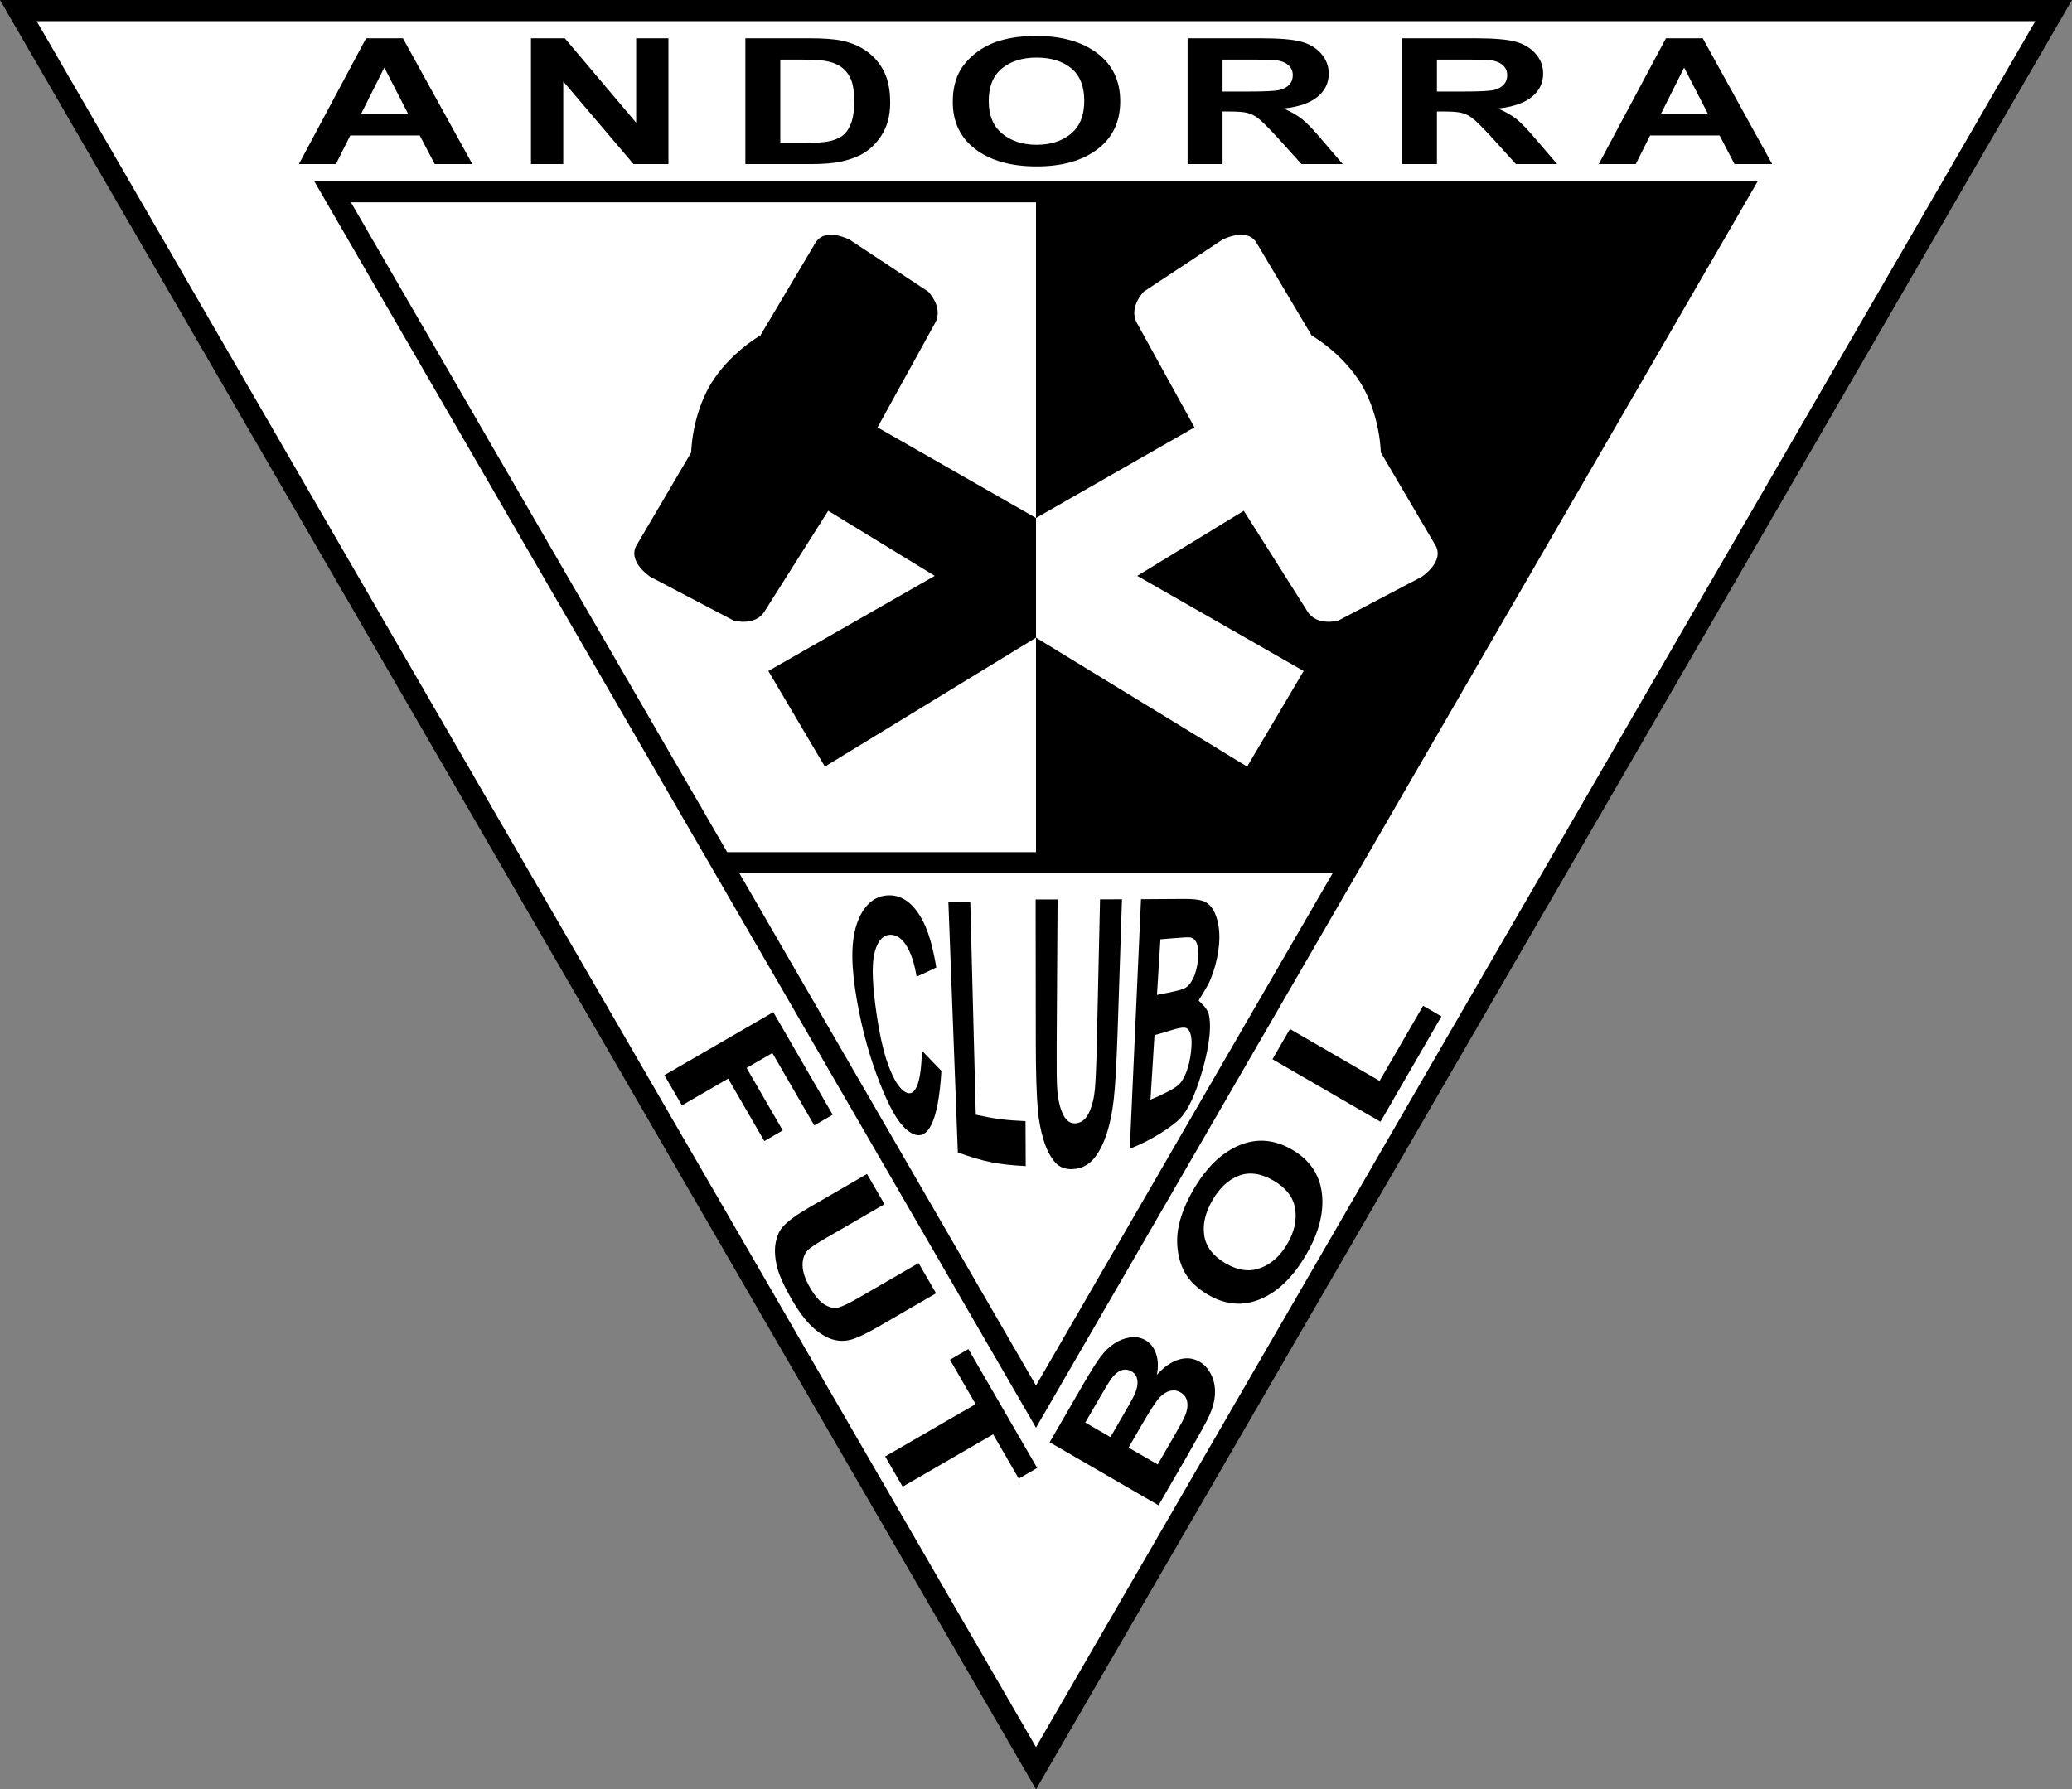
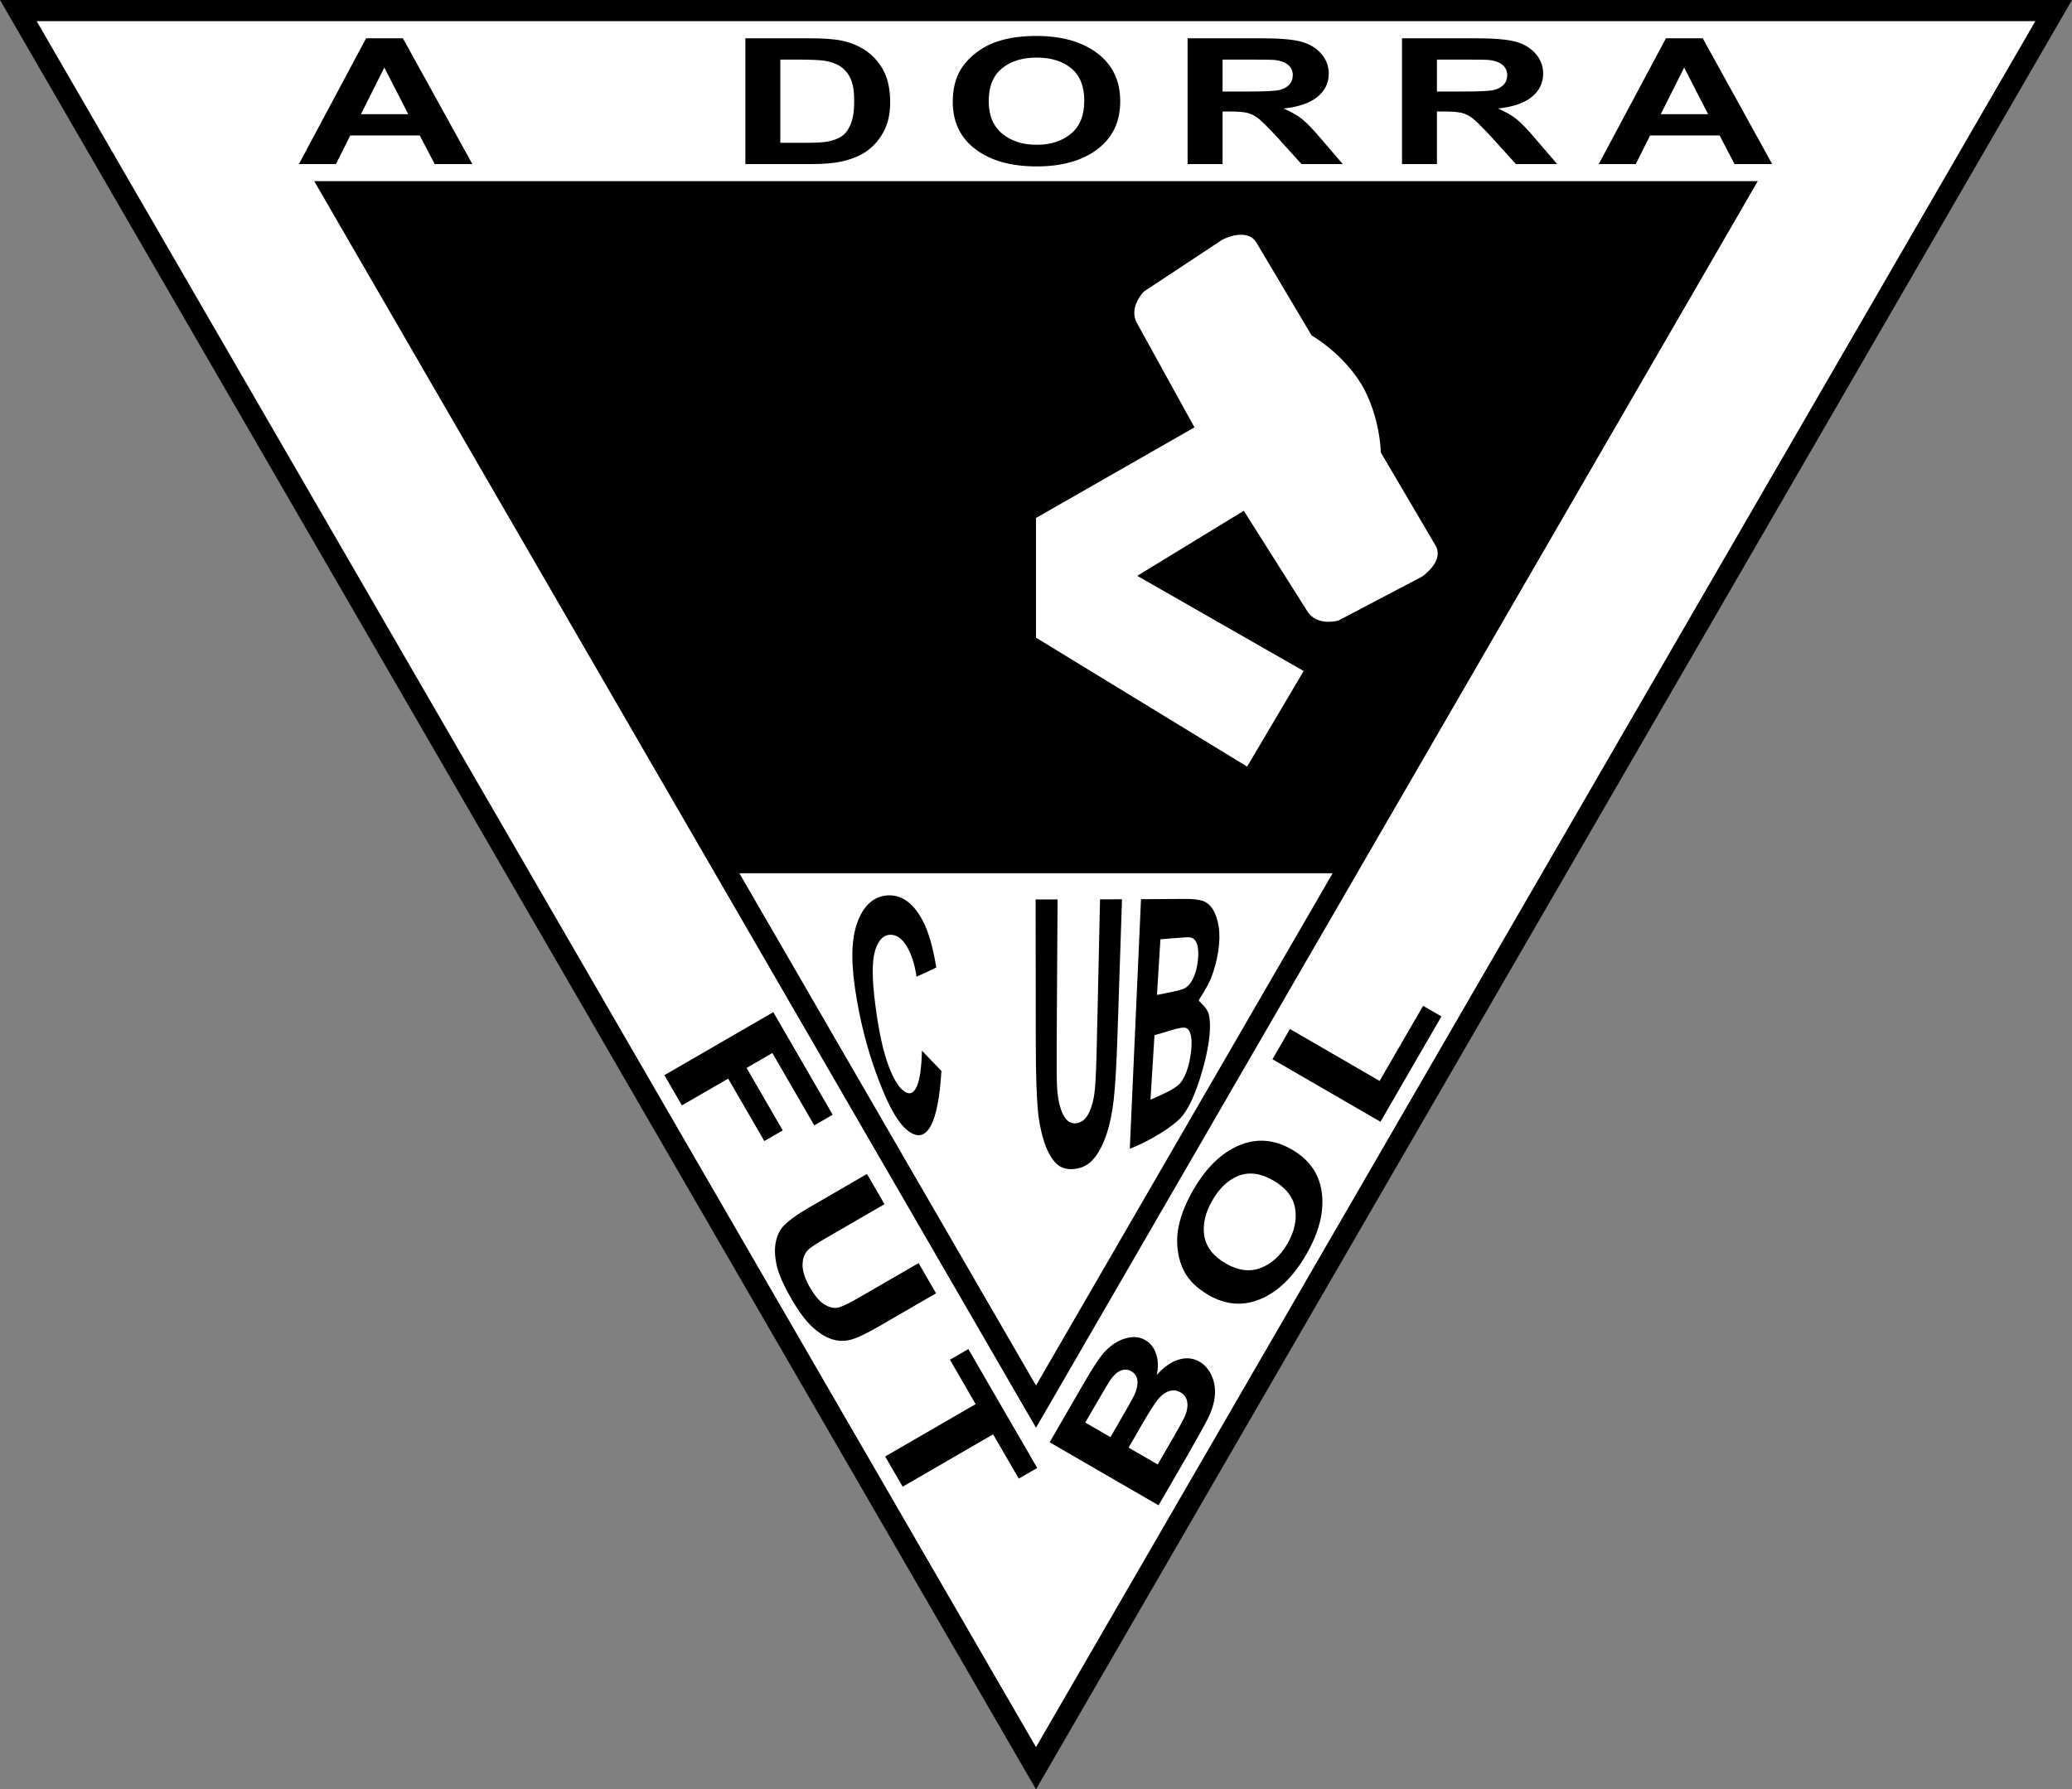
<svg xmlns="http://www.w3.org/2000/svg" width="389pt" height="336pt" viewBox="0 0 389 336" version="1.1">
  <rect x="0" y="0" width="389" height="336" fill="#808080" stroke="none" />
  <g id="surface1">
    <path style=" stroke:none;fill-rule:nonzero;fill:rgb(0%,0%,0%);fill-opacity:1;" d="M 194.5 336 L 389 0 L 0 0 L 194.5 336 " />
    <path style=" stroke:none;fill-rule:nonzero;fill:rgb(100%,100%,100%);fill-opacity:1;" d="M 58.992 34.016 C 128.73 34.016 260.27 34.016 330.008 34.016 C 295.082 94.348 229.312 207.969 194.5 268.102 C 159.688 207.969 93.918 94.348 58.992 34.016 Z M 6.883 3.969 C 13.418 15.258 187.992 316.836 194.5 328.078 C 201.012 316.836 375.586 15.258 382.117 3.969 C 369.074 3.969 19.926 3.969 6.883 3.969 " />
-     <path style=" stroke:none;fill-rule:nonzero;fill:rgb(100%,100%,100%);fill-opacity:1;" d="M 194.5 37.984 C 148.281 37.984 102.062 37.984 65.879 37.984 C 85.645 72.133 111.359 116.555 136.52 160.016 L 194.5 160.016 L 194.5 37.984 " />
    <path style=" stroke:none;fill-rule:nonzero;fill:rgb(0%,0%,0%);fill-opacity:1;" d="M 164.75 80.25 L 175.5 60.75 C 177.25 57.75 174.25 54.75 174.25 54.75 L 159.5 45 C 159.5 45 154.75 42.5 153 45.75 L 142.75 63 C 142.75 63 136.949 66.262 133.352 72.254 L 133.352 72.258 C 129.832 78.301 129.77 84.953 129.77 84.953 L 119.598 102.246 C 117.594 105.348 122.074 108.305 122.074 108.305 L 137.727 116.527 C 137.727 116.527 141.801 117.711 143.586 114.73 L 155.488 95.914 L 175.492 108.133 L 144.25 126 L 154.863 143.953 L 194.5 119.742 L 194.5 97.266 L 164.75 80.25 " />
    <path style=" stroke:none;fill-rule:nonzero;fill:rgb(100%,100%,100%);fill-opacity:1;" d="M 269.398 102.246 L 259.23 84.953 C 259.23 84.953 259.168 78.301 255.648 72.258 L 255.648 72.254 C 252.051 66.262 246.25 63 246.25 63 L 236 45.75 C 234.25 42.5 229.5 45 229.5 45 L 214.75 54.75 C 214.75 54.75 211.75 57.75 213.5 60.75 L 224.25 80.25 L 194.5 97.266 L 194.5 119.742 L 234.137 143.953 L 244.75 126 L 213.508 108.133 L 233.512 95.914 L 245.41 114.73 C 247.195 117.711 251.273 116.527 251.273 116.527 L 266.926 108.305 C 266.926 108.305 271.402 105.348 269.398 102.246 " />
    <path style=" stroke:none;fill-rule:nonzero;fill:rgb(100%,100%,100%);fill-opacity:1;" d="M 138.812 163.984 C 158.988 198.836 178.676 232.844 194.5 260.18 C 210.324 232.844 230.012 198.836 250.188 163.984 L 138.812 163.984 " />
    <path style=" stroke:none;fill-rule:nonzero;fill:rgb(0%,0%,0%);fill-opacity:1;" d="M 211.879 271.836 L 217.348 275 L 220.387 269.75 C 221.57 267.707 222.281 266.387 222.516 265.785 C 222.891 264.879 223.016 264.035 222.891 263.254 C 222.766 262.473 222.34 261.875 221.613 261.453 C 221 261.098 220.359 261.004 219.695 261.164 C 219.031 261.324 218.379 261.734 217.734 262.395 C 217.094 263.055 216.023 264.676 214.531 267.258 Z M 203.75 267.129 L 208.477 269.867 L 210.629 266.148 C 211.91 263.938 212.684 262.551 212.945 261.988 C 213.426 260.969 213.621 260.062 213.539 259.273 C 213.457 258.484 213.086 257.898 212.426 257.516 C 211.793 257.148 211.141 257.094 210.469 257.344 C 209.797 257.594 209.145 258.164 208.512 259.062 C 208.141 259.598 207.184 261.203 205.637 263.871 Z M 197.062 270.832 L 203.562 259.602 C 204.852 257.379 205.879 255.762 206.645 254.746 C 207.414 253.73 208.262 252.914 209.188 252.301 C 210.113 251.688 211.102 251.297 212.145 251.137 C 213.188 250.973 214.152 251.145 215.035 251.656 C 215.992 252.211 216.664 253.074 217.055 254.246 C 217.441 255.418 217.488 256.727 217.184 258.172 C 218.539 256.668 219.918 255.711 221.324 255.297 C 222.73 254.883 224.023 255.02 225.203 255.703 C 226.137 256.242 226.867 257.062 227.402 258.164 C 227.938 259.27 228.168 260.484 228.098 261.816 C 228.027 263.148 227.617 264.605 226.867 266.18 C 226.395 267.168 225.117 269.477 223.047 273.105 L 217.508 282.668 L 197.062 270.832 " />
    <path style=" stroke:none;fill-rule:nonzero;fill:rgb(0%,0%,0%);fill-opacity:1;" d="M 230.133 237.258 C 232.445 238.598 234.629 238.879 236.672 238.098 C 238.715 237.324 240.395 235.801 241.703 233.539 C 243.012 231.277 243.492 229.082 243.148 226.945 C 242.801 224.809 241.441 223.055 239.07 221.68 C 236.73 220.324 234.574 220.02 232.602 220.762 C 230.633 221.508 228.973 223.047 227.617 225.387 C 226.266 227.727 225.758 229.945 226.094 232.055 C 226.434 234.16 227.777 235.895 230.133 237.258 Z M 226.887 243.18 C 224.805 241.977 223.305 240.535 222.387 238.859 C 221.715 237.621 221.285 236.207 221.098 234.621 C 220.91 233.039 220.996 231.473 221.359 229.926 C 221.832 227.863 222.73 225.688 224.055 223.402 C 226.453 219.262 229.305 216.492 232.609 215.09 C 235.918 213.684 239.234 213.945 242.562 215.871 C 245.863 217.781 247.734 220.512 248.172 224.059 C 248.605 227.602 247.633 231.438 245.242 235.562 C 242.824 239.742 239.973 242.527 236.691 243.918 C 233.41 245.312 230.141 245.066 226.887 243.18 " />
    <path style=" stroke:none;fill-rule:nonzero;fill:rgb(0%,0%,0%);fill-opacity:1;" d="M 259.172 210.645 L 238.891 198.906 L 242.176 193.23 L 259.008 202.977 L 267.176 188.871 L 270.617 190.863 L 259.172 210.645 " />
    <path style=" stroke:none;fill-rule:nonzero;fill:rgb(0%,0%,0%);fill-opacity:1;" d="M 124.734 201.898 L 145.18 190.062 L 156.328 209.324 L 152.871 211.328 L 145.004 197.738 L 140.164 200.539 L 146.953 212.27 L 143.496 214.27 L 136.707 202.543 L 128.02 207.57 L 124.734 201.898 " />
    <path style=" stroke:none;fill-rule:nonzero;fill:rgb(0%,0%,0%);fill-opacity:1;" d="M 162.77 220.449 L 166.055 226.125 L 154.98 232.535 C 153.227 233.551 152.129 234.281 151.688 234.723 C 150.992 235.449 150.652 236.414 150.676 237.625 C 150.695 238.832 151.168 240.227 152.086 241.809 C 153.016 243.418 153.957 244.492 154.91 245.035 C 155.863 245.578 156.734 245.727 157.527 245.492 C 158.32 245.254 159.527 244.664 161.145 243.73 L 172.457 237.184 L 175.738 242.855 L 165.004 249.07 C 162.547 250.492 160.727 251.344 159.531 251.621 C 158.344 251.902 157.16 251.832 155.984 251.41 C 154.812 250.992 153.617 250.211 152.402 249.07 C 151.191 247.93 149.941 246.246 148.656 244.027 C 147.102 241.344 146.148 239.176 145.801 237.531 C 145.445 235.883 145.398 234.445 145.652 233.227 C 145.906 232.004 146.355 231.035 147 230.324 C 147.957 229.273 149.578 228.09 151.863 226.766 L 162.77 220.449 " />
    <path style=" stroke:none;fill-rule:nonzero;fill:rgb(0%,0%,0%);fill-opacity:1;" d="M 166.18 273.5 L 183.168 263.668 L 178.344 255.332 L 181.801 253.332 L 194.727 275.656 L 191.266 277.656 L 186.449 269.34 L 169.465 279.172 L 166.18 273.5 " />
    <path style=" stroke:none;fill-rule:nonzero;fill:rgb(0%,0%,0%);fill-opacity:1;" d="M 76.648 21.438 L 72.152 12.688 L 67.766 21.438 Z M 88.68 30.812 L 81.613 30.812 L 78.805 25.438 L 65.758 25.438 L 63.066 30.812 L 56.117 30.812 L 68.73 7.188 L 75.645 7.188 L 88.68 30.812 " />
-     <path style=" stroke:none;fill-rule:nonzero;fill:rgb(0%,0%,0%);fill-opacity:1;" d="M 99.684 30.812 L 99.684 7.188 L 106.035 7.188 L 119.434 23.043 L 119.434 7.188 L 125.496 7.188 L 125.496 30.812 L 118.941 30.812 L 105.746 15.289 L 105.746 30.812 L 99.684 30.812 " />
    <path style=" stroke:none;fill-rule:nonzero;fill:rgb(0%,0%,0%);fill-opacity:1;" d="M 146.496 11.188 L 146.496 26.812 L 151.391 26.812 C 153.219 26.812 154.539 26.738 155.352 26.586 C 156.41 26.395 157.293 26.066 157.992 25.605 C 158.695 25.145 159.266 24.387 159.711 23.328 C 160.152 22.273 160.371 20.832 160.371 19.008 C 160.371 17.184 160.152 15.785 159.711 14.809 C 159.266 13.832 158.645 13.07 157.852 12.523 C 157.055 11.977 156.043 11.605 154.816 11.414 C 153.902 11.262 152.109 11.188 149.441 11.188 Z M 139.938 7.188 L 151.902 7.188 C 154.602 7.188 156.66 7.34 158.074 7.641 C 159.977 8.047 161.605 8.773 162.965 9.812 C 164.32 10.855 165.352 12.133 166.062 13.645 C 166.77 15.152 167.121 17.012 167.121 19.227 C 167.121 21.172 166.789 22.848 166.129 24.254 C 165.316 25.973 164.156 27.363 162.652 28.43 C 161.52 29.234 159.984 29.859 158.055 30.312 C 156.605 30.645 154.676 30.812 152.258 30.812 L 139.938 30.812 L 139.938 7.188 " />
    <path style=" stroke:none;fill-rule:nonzero;fill:rgb(0%,0%,0%);fill-opacity:1;" d="M 185.625 18.984 C 185.625 21.676 186.473 23.715 188.168 25.105 C 189.863 26.492 192.016 27.188 194.625 27.188 C 197.234 27.188 199.379 26.5 201.051 25.121 C 202.727 23.742 203.562 21.676 203.562 18.918 C 203.562 16.195 202.746 14.164 201.117 12.824 C 199.488 11.484 197.324 10.812 194.625 10.812 C 191.926 10.812 189.754 11.492 188.102 12.848 C 186.449 14.203 185.625 16.25 185.625 18.984 Z M 178.875 19.145 C 178.875 16.73 179.367 14.707 180.355 13.07 C 181.094 11.863 182.098 10.777 183.371 9.82 C 184.648 8.859 186.043 8.148 187.562 7.688 C 189.582 7.062 191.91 6.75 194.551 6.75 C 199.324 6.75 203.145 7.832 206.012 10 C 208.879 12.164 210.312 15.176 210.312 19.031 C 210.312 22.855 208.891 25.852 206.047 28.012 C 203.199 30.172 199.398 31.25 194.637 31.25 C 189.816 31.25 185.984 30.176 183.141 28.027 C 180.297 25.879 178.875 22.918 178.875 19.145 " />
    <path style=" stroke:none;fill-rule:nonzero;fill:rgb(0%,0%,0%);fill-opacity:1;" d="M 229.523 17.188 L 234.352 17.188 C 237.484 17.188 239.438 17.09 240.219 16.898 C 240.996 16.703 241.605 16.371 242.051 15.898 C 242.488 15.426 242.711 14.832 242.711 14.121 C 242.711 13.328 242.422 12.688 241.84 12.195 C 241.258 11.707 240.438 11.398 239.383 11.27 C 238.852 11.215 237.266 11.188 234.617 11.188 L 229.523 11.188 Z M 222.961 30.812 L 222.961 7.188 L 236.73 7.188 C 240.191 7.188 242.707 7.398 244.277 7.824 C 245.848 8.246 247.102 9.004 248.047 10.086 C 248.988 11.172 249.461 12.41 249.461 13.809 C 249.461 15.578 248.754 17.039 247.336 18.195 C 245.922 19.352 243.805 20.074 240.984 20.379 C 242.387 20.98 243.539 21.641 244.449 22.359 C 245.359 23.082 246.59 24.359 248.133 26.199 L 252.086 30.812 L 244.348 30.812 L 239.633 25.602 C 237.938 23.785 236.781 22.645 236.156 22.172 C 235.535 21.699 234.871 21.375 234.176 21.199 C 233.48 21.023 232.371 20.938 230.859 20.938 L 229.523 20.938 L 229.523 30.812 L 222.961 30.812 " />
    <path style=" stroke:none;fill-rule:nonzero;fill:rgb(0%,0%,0%);fill-opacity:1;" d="M 269.773 17.188 L 274.605 17.188 C 277.734 17.188 279.691 17.09 280.473 16.898 C 281.25 16.703 281.859 16.371 282.301 15.898 C 282.742 15.426 282.965 14.832 282.965 14.121 C 282.965 13.328 282.672 12.688 282.094 12.195 C 281.512 11.707 280.691 11.398 279.633 11.27 C 279.105 11.215 277.516 11.188 274.867 11.188 L 269.773 11.188 Z M 263.215 30.812 L 263.215 7.188 L 276.98 7.188 C 280.445 7.188 282.961 7.398 284.527 7.824 C 286.098 8.246 287.355 9.004 288.297 10.086 C 289.242 11.172 289.715 12.41 289.715 13.809 C 289.715 15.578 289.004 17.039 287.59 18.195 C 286.172 19.352 284.055 20.074 281.238 20.379 C 282.637 20.98 283.793 21.641 284.703 22.359 C 285.613 23.082 286.84 24.359 288.387 26.199 L 292.34 30.812 L 284.602 30.812 L 279.883 25.602 C 278.191 23.785 277.031 22.645 276.41 22.172 C 275.785 21.699 275.125 21.375 274.43 21.199 C 273.73 21.023 272.625 20.938 271.109 20.938 L 269.773 20.938 L 269.773 30.812 L 263.215 30.812 " />
    <path style=" stroke:none;fill-rule:nonzero;fill:rgb(0%,0%,0%);fill-opacity:1;" d="M 320.68 21.438 L 316.184 12.688 L 311.797 21.438 Z M 332.715 30.812 L 325.645 30.812 L 322.84 25.438 L 309.793 25.438 L 307.098 30.812 L 300.152 30.812 L 312.766 7.188 L 319.676 7.188 L 332.715 30.812 " />
    <path style=" stroke:none;fill-rule:nonzero;fill:rgb(0%,0%,0%);fill-opacity:1;" d="M 173.086 197.301 C 174.547 198.82 175.277 199.578 176.742 201.098 C 176.445 206.082 175.762 209.555 174.734 211.43 C 173.711 213.309 172.367 213.66 170.715 212.523 C 168.668 211.113 166.922 207.84 165.152 203.312 C 163.387 198.781 161.91 193.746 160.879 187.844 C 159.789 181.605 159.695 176.996 160.848 173.539 C 162 170.082 164.121 168.125 166.977 168.125 C 169.469 168.125 171.613 169.715 173.328 173.066 C 174.344 175.047 175.164 177.922 175.781 181.672 C 174.281 182.406 173.539 182.758 172.082 183.395 C 171.703 181.043 171.105 179.152 170.277 177.758 C 169.449 176.359 168.496 175.641 167.445 175.543 C 165.992 175.41 164.922 176.43 164.301 178.473 C 163.676 180.52 163.711 183.863 164.328 188.652 C 164.984 193.727 165.828 197.52 166.812 200.125 C 167.797 202.738 168.836 204.449 170.02 205.098 C 170.891 205.57 171.59 205.215 172.137 203.984 C 172.68 202.754 173 200.523 173.086 197.301 " />
-     <path style=" stroke:none;fill-rule:nonzero;fill:rgb(0%,0%,0%);fill-opacity:1;" d="M 179.824 216.406 C 179.23 200.715 178.641 185.02 178.047 169.324 C 179.691 169.336 180.516 169.344 182.16 169.352 C 182.508 182.676 182.852 196 183.195 209.324 C 186.867 210.121 188.758 210.359 192.531 210.531 C 192.547 213.906 192.555 215.598 192.57 218.973 C 187.355 218.688 184.734 218.176 179.824 216.406 " />
    <path style=" stroke:none;fill-rule:nonzero;fill:rgb(0%,0%,0%);fill-opacity:1;" d="M 194.43 168.902 C 196.078 168.902 196.902 168.898 198.551 168.898 C 198.484 179.77 198.449 185.203 198.383 196.074 C 198.355 200.391 198.387 203.184 198.477 204.453 C 198.621 206.496 199.004 208.125 199.602 209.316 C 200.199 210.516 201.023 211.059 202.07 210.926 C 203.137 210.789 203.941 210.074 204.504 208.828 C 205.066 207.586 205.422 206.113 205.566 204.422 C 205.715 202.723 205.832 199.941 205.918 196.051 C 206.16 185.184 206.281 179.75 206.523 168.883 C 208.172 168.879 208.996 168.875 210.645 168.867 C 210.309 178.969 210.141 184.02 209.809 194.121 C 209.613 199.898 209.375 203.996 209.098 206.434 C 208.82 208.867 208.395 210.984 207.816 212.773 C 207.238 214.566 206.5 216.082 205.594 217.277 C 204.684 218.477 203.512 219.234 202.066 219.465 C 200.316 219.742 198.984 219.301 198.078 218.254 C 197.172 217.211 196.445 215.789 195.91 214.027 C 195.379 212.27 195.02 210.402 194.848 208.461 C 194.594 205.586 194.469 201.332 194.461 195.707 C 194.449 184.984 194.441 179.625 194.43 168.902 " />
    <path style=" stroke:none;fill-rule:nonzero;fill:rgb(0%,0%,0%);fill-opacity:1;" d="M 216.746 194.379 C 216.445 199.227 216.293 201.648 215.992 206.496 C 217.27 205.965 217.898 205.676 219.129 205.055 C 220.328 204.453 221.066 203.93 221.398 203.59 C 221.887 203.09 222.348 202.305 222.746 201.262 C 223.145 200.219 223.434 198.973 223.605 197.512 C 223.746 196.281 223.75 195.289 223.602 194.535 C 223.453 193.777 223.168 193.285 222.738 193.062 C 222.309 192.844 221.293 193.016 219.664 193.527 C 218.512 193.891 217.926 194.062 216.746 194.379 Z M 217.859 176.379 C 217.602 180.559 217.469 182.648 217.211 186.828 C 218.195 186.645 218.688 186.547 219.66 186.344 C 221.109 186.039 222.004 185.781 222.359 185.605 C 223.004 185.281 223.543 184.656 223.988 183.754 C 224.438 182.848 224.742 181.734 224.891 180.395 C 225.031 179.121 224.988 178.102 224.75 177.344 C 224.512 176.578 224.062 176.129 223.441 176.027 C 223.07 175.973 221.961 176.035 220.113 176.195 C 219.215 176.273 218.762 176.309 217.859 176.379 Z M 214.215 168.852 C 217.453 168.836 219.07 168.824 222.305 168.801 C 223.906 168.785 225.09 168.922 225.844 169.184 C 226.594 169.445 227.234 170 227.738 170.816 C 228.242 171.641 228.598 172.719 228.801 174.059 C 229.004 175.391 228.973 176.883 228.723 178.57 C 228.453 180.402 227.977 182.129 227.312 183.797 C 226.648 185.473 225.02 187.758 225.051 187.879 C 225.102 188.07 226.668 189.164 226.969 190.598 C 227.266 192.031 227.219 193.816 226.867 196.039 C 226.59 197.789 226.16 199.594 225.598 201.496 C 225.035 203.402 224.426 205.094 223.758 206.551 C 223.09 208.008 222.355 209.199 221.531 210.051 C 221.016 210.582 219.801 211.609 217.746 212.887 C 215.574 214.191 214.441 214.762 212.109 215.719 C 212.809 200.098 213.508 184.473 214.215 168.852 " />
  </g>
</svg>